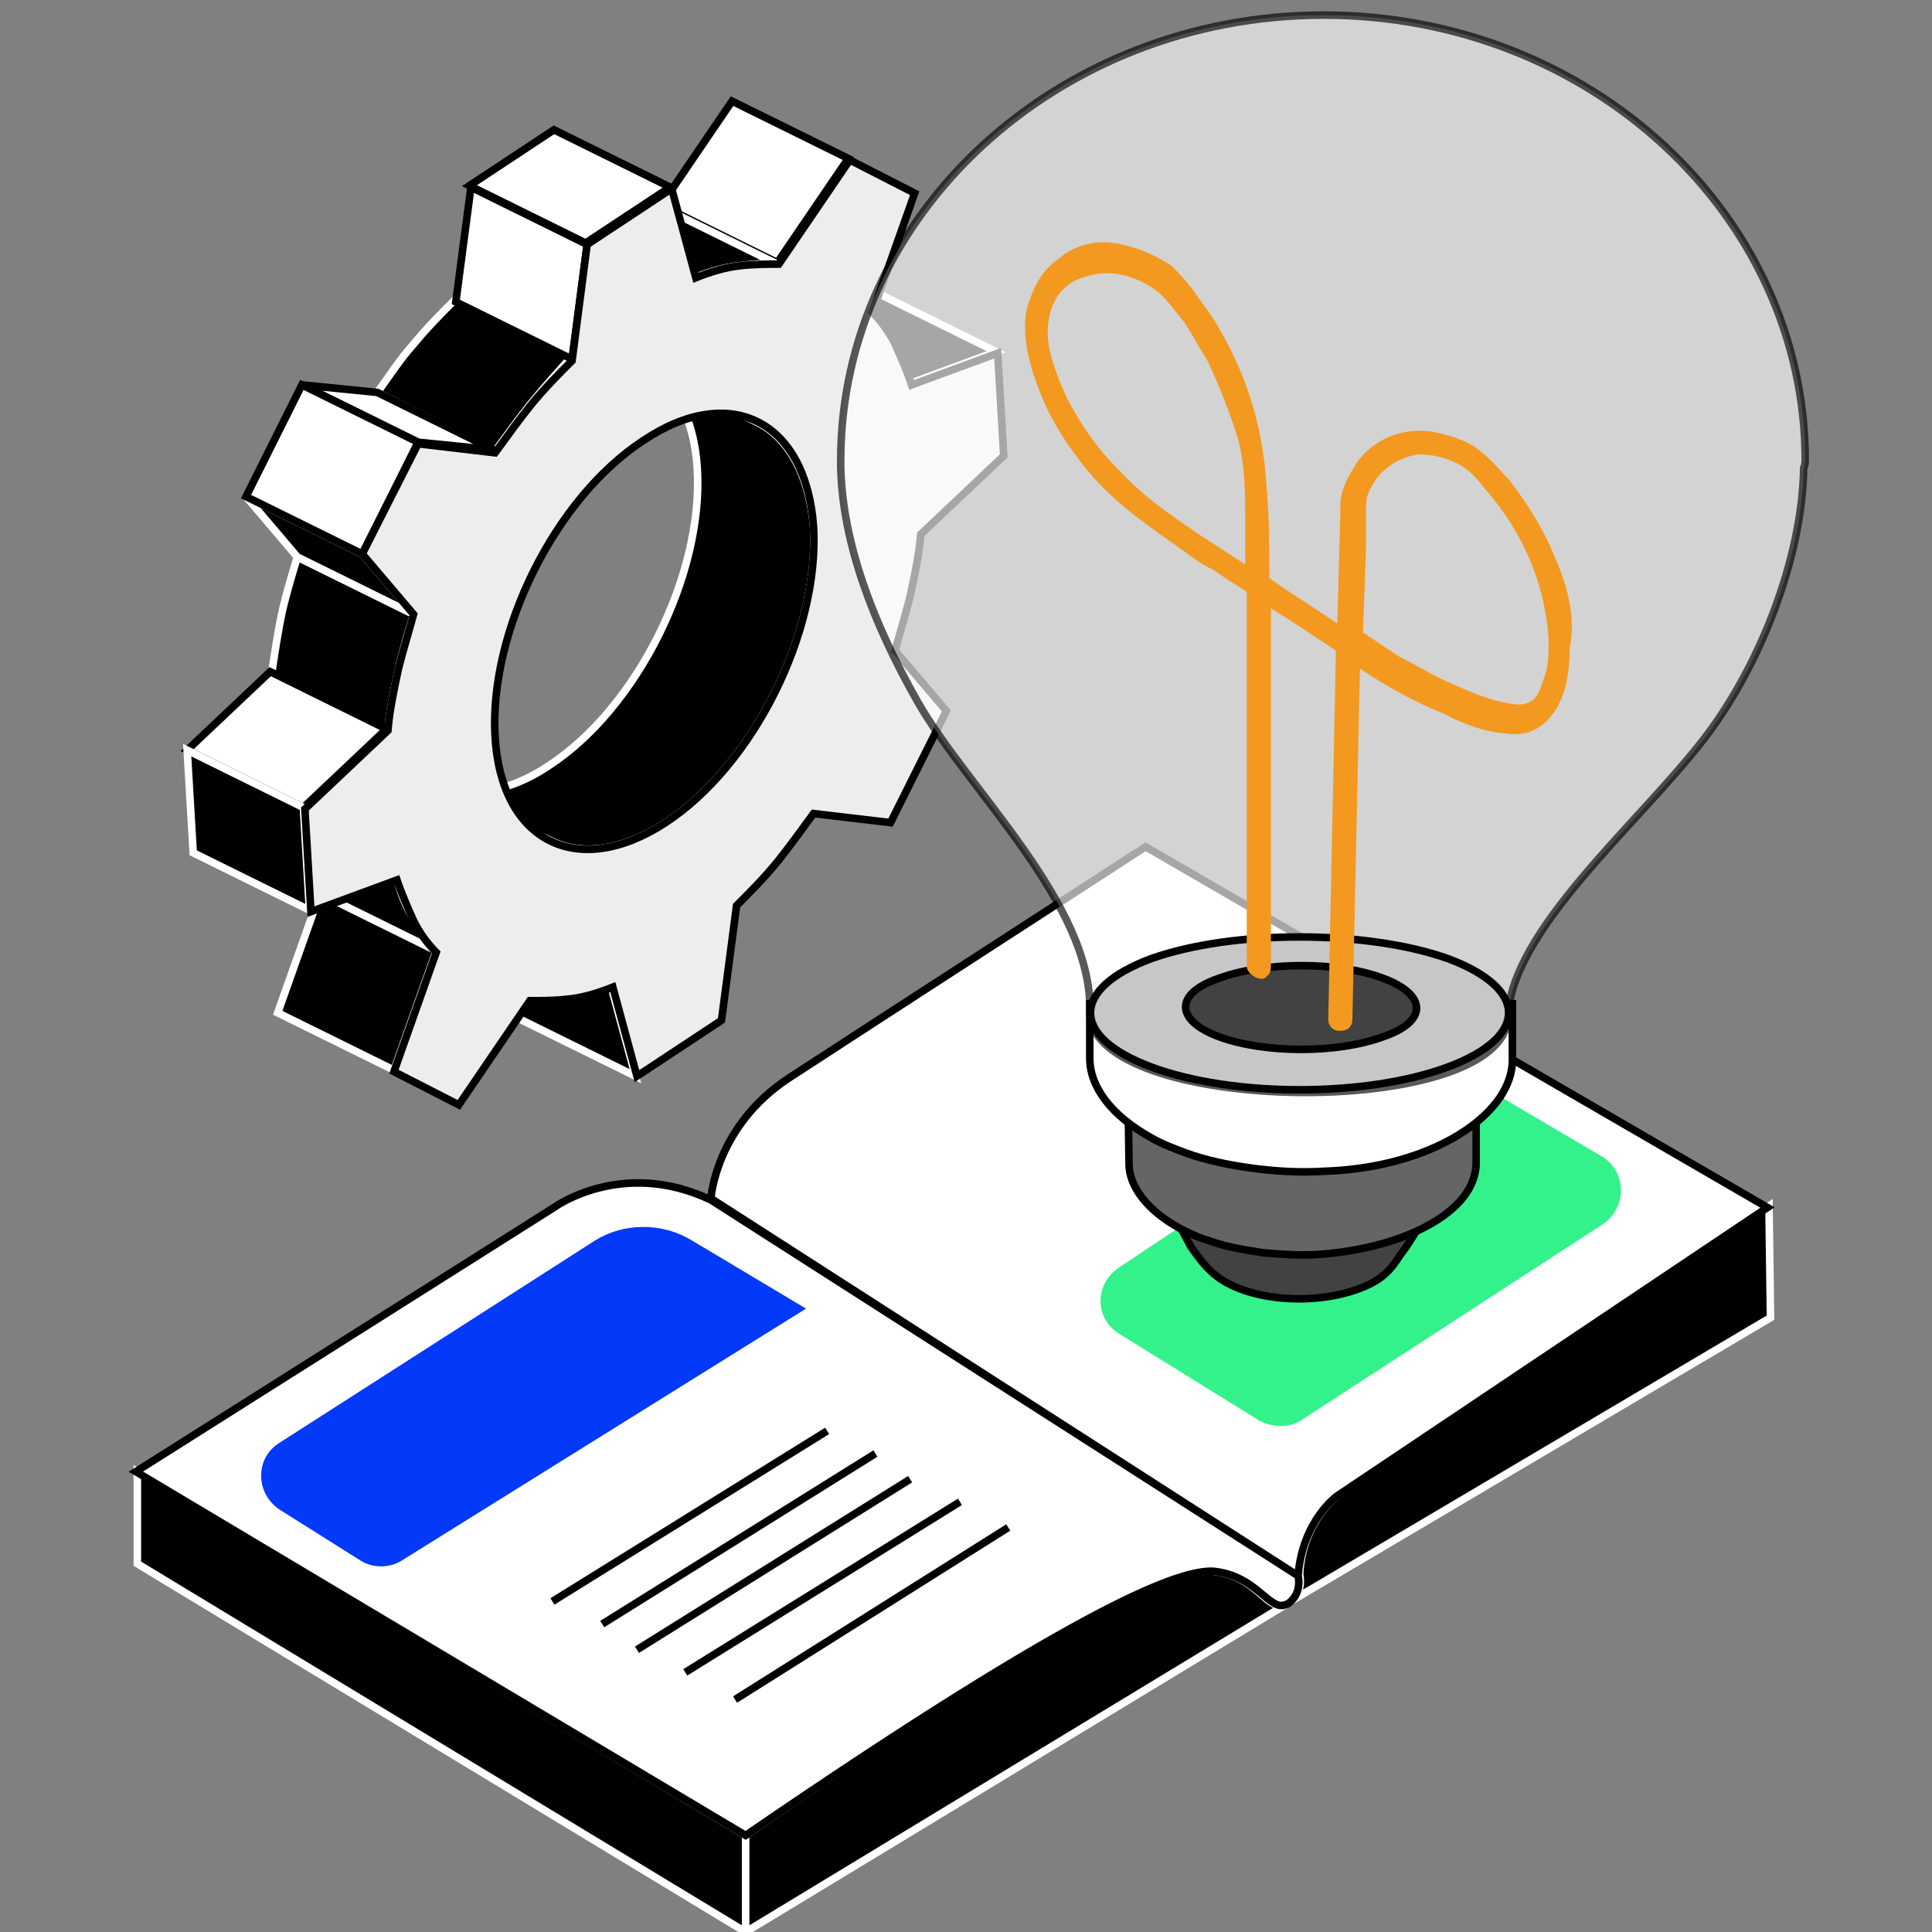
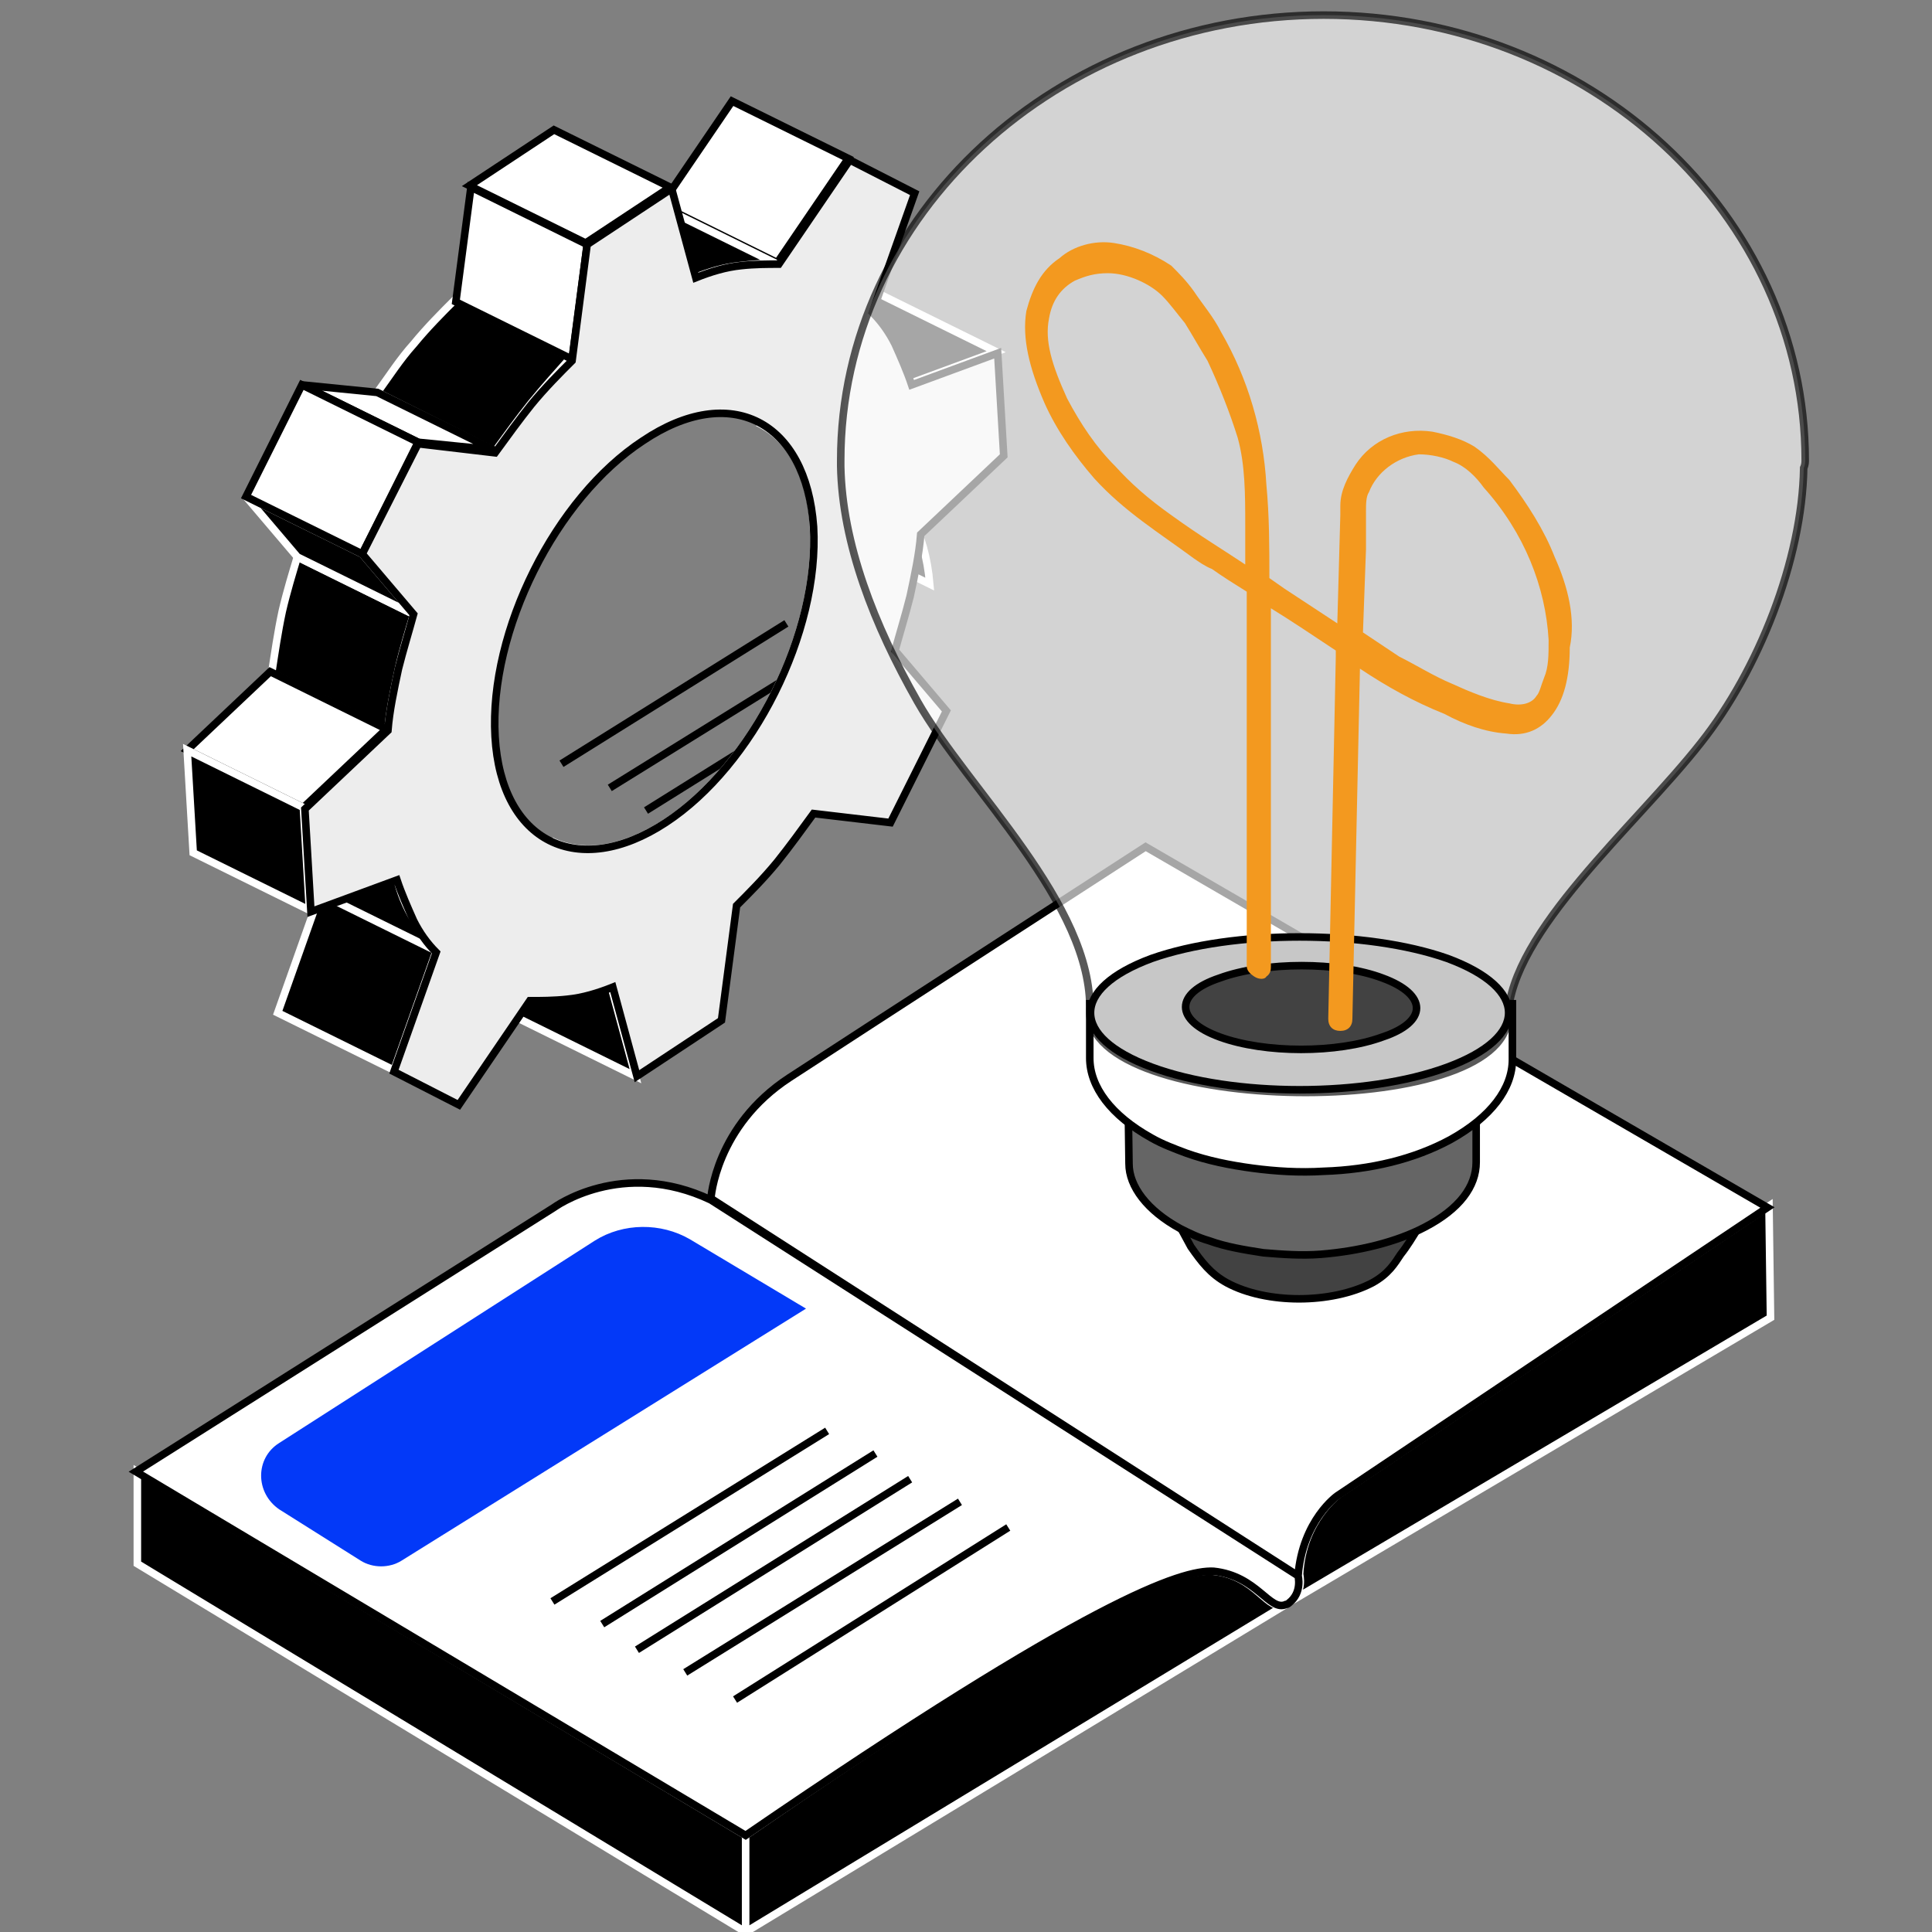
<svg xmlns="http://www.w3.org/2000/svg" xmlns:xlink="http://www.w3.org/1999/xlink" xml:space="preserve" id="Layer_1" x="0" y="0" enable-background="new 0 0 128 128" version="1.1" viewBox="0 0 128 128">
  <rect x="0" y="0" width="128" height="128" fill="#808080" stroke="none" />
  <style>.st1,.st2,.st5,.st7{stroke:#fff;stroke-width:.5}.st2,.st5,.st7{fill:#fff;stroke:#000}.st5,.st7{fill:none}.st7{fill:#424242}</style>
  <g>
    <defs>
      <path id="SVGID_1_" d="M0 0h128v128H0z" />
    </defs>
    <clipPath id="SVGID_00000138567518352192527240000012325705982841058230_">
      <use xlink:href="#SVGID_1_" overflow="visible" />
    </clipPath>
    <g clip-path="url(#SVGID_00000138567518352192527240000012325705982841058230_)">
      <path d="M9.1 97.5v6.1L49.4 128v-6.4L9.1 97.5zM80.4 104.1c-2.1-.2-8.1 1.7-31 17.5v6.4l35.8-21.7c-1.2.6-1.9-1.9-4.8-2.2zM117.2 79.9 88.7 99s-2.4 1.7-2.6 5.3c0 0 .3 1.2-.6 1.8l31.8-18.8-.1-7.4z" class="st1" />
      <path d="M86 104.4 47.1 79.5c-5.9-2.8-10.4.5-10.4.5L9 97.5l40.4 24.1c22.9-15.7 28.9-17.6 31-17.5 2.9.3 3.7 2.7 4.8 2.2.1 0 .2-.1.2-.1.9-.7.6-1.8.6-1.8zM86 104.4c.3-3.7 2.6-5.3 2.6-5.3L117.1 80 75.9 56.1S57.2 68.2 52.3 71.4c-4.9 3.2-5.2 8-5.2 8l38.9 25z" class="st2" />
-       <path fill="#33f28b" d="M96.4 70.9c-.9-.5-2-.5-2.8.1L74.1 84c-1.6 1.1-1.6 3.4.1 4.4l9.2 5.7c.9.5 2 .5 2.8 0l20-13c1.6-1.1 1.6-3.5-.1-4.5l-9.7-5.7z" />
      <path fill="#0339f8" d="M45.7 82.1c-1.9-1.1-4.4-1.1-6.3.1L18.5 95.6c-1.6 1-1.6 3.3 0 4.4l5.4 3.4c.8.5 1.9.5 2.7 0l26.8-16.7-7.7-4.6z" />
      <path d="m37.2 50.6 14.9-9.3M40.4 52.2l15-9.3M42.8 53.7l14.9-9.3M46 55.1l14.9-9.3M36.6 106.1l18.2-11.3M39.9 107.6 58 96.3M42.2 109.3 60.3 98M45.4 110.8l18.2-11.3M48.7 112.6l18.1-11.4" class="st5" />
-       <path d="m60.3 25.4-7.7-3.8 5.7-2.1 7.7 3.8-5.7 2.1zM42.1 71.3l-7.7-3.8-1.6-5.9 7.7 3.8 1.6 5.9zM53.9 34.9c.4 7-4 15.8-9.8 19.6-2.9 1.9-5.6 2.2-7.6 1.2l-7.7-3.8c2 1 4.8.7 7.6-1.2 5.8-3.8 10.2-12.6 9.8-19.6-.2-3.5-1.6-5.9-3.7-6.9l7.7 3.8c2 1 3.4 3.4 3.7 6.9z" class="st1" />
+       <path d="m60.3 25.4-7.7-3.8 5.7-2.1 7.7 3.8-5.7 2.1zM42.1 71.3l-7.7-3.8-1.6-5.9 7.7 3.8 1.6 5.9zM53.9 34.9c.4 7-4 15.8-9.8 19.6-2.9 1.9-5.6 2.2-7.6 1.2c2 1 4.8.7 7.6-1.2 5.8-3.8 10.2-12.6 9.8-19.6-.2-3.5-1.6-5.9-3.7-6.9l7.7 3.8c2 1 3.4 3.4 3.7 6.9z" class="st1" />
      <path d="m51.5 17.4-7.7-3.8 4.7-6.9 7.7 3.8-4.7 6.9z" class="st2" />
      <path d="m26.1 70.9-7.7-3.8 2.8-7.9 7.7 3.8-2.8 7.9zM49 17.6c-1 .1-2 .4-3 .8l-7.7-3.8c1-.4 2-.6 3-.8.9-.1 1.7-.2 2.5-.1l7.7 3.8c-.7-.1-1.6 0-2.5.1zM27.4 60.9c.4.8.9 1.5 1.5 2.1l-7.7-3.8c-.5-.6-1-1.3-1.5-2.1-.5-.9-.8-1.8-1.1-2.7l7.7 3.8c.2.9.6 1.9 1.1 2.7zM35.2 26.7c-.8 1-1.6 2.1-2.4 3.2L25 26c.8-1.1 1.5-2.2 2.4-3.2.9-1.1 1.9-2.1 2.7-2.9l7.7 3.8c-.8.9-1.7 1.9-2.6 3zM26.4 44.3c-.3 1.4-.6 2.8-.7 4.1L18 44.6c.2-1.3.4-2.7.7-4.1.3-1.3.7-2.6 1-3.6l7.7 3.8c-.3 1-.7 2.3-1 3.6z" class="st1" />
      <path d="m38.8 16.1-7.7-3.8 5.6-3.7 7.7 3.8-5.6 3.7zM37.9 23.8 30.2 20l1-7.6 7.7 3.8-1 7.6zM20.1 53.5l-7.7-3.8 5.5-5.2 7.7 3.8-5.5 5.2z" class="st2" />
      <path d="m20.5 60.3-7.7-3.8-.4-6.8 7.7 3.8.4 6.8z" class="st1" />
      <path d="M27.7 29.3 20 25.5l5 .5 7.7 3.8-5-.5z" class="st2" />
      <path d="m27.4 40.7-7.7-3.8-3.4-4 7.7 3.8 3.4 4z" class="st1" />
      <path d="m24 36.7-7.7-3.8 3.7-7.4 7.7 3.8-3.7 7.4z" class="st2" />
      <path fill="#ededed" stroke="#000" stroke-width=".5" d="m46.1 18.4-1.6-5.9-5.6 3.7-1 7.7c-.8.8-1.8 1.8-2.7 2.9-.8 1-1.6 2.1-2.4 3.2l-5.1-.6-3.7 7.3 3.4 4c-.3 1.1-.7 2.4-1 3.6-.3 1.4-.6 2.8-.7 4.1l-5.5 5.2.4 6.8 5.7-2.1c.3.9.7 1.8 1.1 2.7.4.8.9 1.5 1.5 2.1L26.1 71l4.3 2.2 4.7-6.9c.7 0 1.6 0 2.5-.1 1-.1 2-.4 3-.8l1.6 5.9 5.6-3.7 1-7.6c.8-.8 1.8-1.8 2.7-2.9.8-1 1.6-2.1 2.4-3.2l5.1.6 3.7-7.4-3.4-4c.3-1.1.7-2.4 1-3.6.3-1.4.6-2.8.7-4.1l5.5-5.2-.4-6.8-5.7 2.1c-.3-.9-.7-1.8-1.1-2.7-.4-.8-.9-1.5-1.5-2.1l2.8-7.9-4.3-2.2-4.7 6.9c-.7 0-1.6 0-2.5.1-1 .1-2 .4-3 .8zm7.8 16.5c.4 7-4 15.8-9.8 19.6-5.8 3.8-10.9 1.3-11.3-5.7-.4-7 4-15.8 9.8-19.6 5.8-3.9 10.8-1.3 11.3 5.7z" />
      <path d="M94.6 80.2h-17l1.3 2.4c.7 1 1.3 1.8 2.4 2.4 2.6 1.4 6.9 1.4 9.6 0 1.1-.6 1.5-1.3 1.9-1.9.8-1 1.8-2.9 1.8-2.9z" class="st7" />
      <path fill="#656565" stroke="#000" stroke-width=".5" d="M74.7 69.8h23.1V77c0 1.6-1.1 3.1-3.4 4.3-1.9 1-4.4 1.6-6.9 1.8-1.3.1-2.6 0-3.8-.1-1.3-.2-2.5-.4-3.6-.8-.7-.2-1.3-.5-1.9-.8-2.2-1.2-3.4-2.8-3.4-4.3l-.1-7.3z" />
      <path d="M72.2 66.5h28v3.7c0 1.9-1.4 3.8-4.1 5.3-2.4 1.3-5.3 2-8.4 2.1-1.6.1-3.2 0-4.7-.2s-3-.5-4.4-1c-.8-.3-1.6-.6-2.3-1-2.7-1.5-4.1-3.4-4.1-5.3v-3.6z" class="st2" />
      <path fill="#fff" stroke="#000" stroke-width=".5" d="M119.6 30.5C119.6 14.2 105.3 1 87.7 1c-17.6 0-32 13.2-32 29.5v.4c.1 5.1 2.2 10.5 5.1 15.6 3.3 5.8 11.6 13.4 11.4 20.5-.2 6.9 27.5 7.3 27.7.4.2-5.7 8.4-12.6 12.8-18.2 3.8-4.8 6.7-12.1 6.8-18.2.1-.2.1-.4.1-.5z" enable-background="new" opacity=".65" />
      <path fill="#c7c7c7" stroke="#000" stroke-width=".5" d="M95.9 63.5c5.4 2 5.4 5.2 0 7.2s-14.2 2-19.6 0c-5.4-2-5.4-5.2 0-7.2 5.4-1.9 14.2-1.9 19.6 0z" />
      <path d="M91.6 64.8c3 1.1 3 2.9 0 3.9-3 1.1-7.8 1.1-10.8 0-3-1.1-3-2.9 0-3.9 3-1.1 7.9-1.1 10.8 0z" class="st7" />
      <path fill="#f3991f" d="M103 36.9c-.7-1.8-1.8-3.5-3-5.1-.7-.7-1.3-1.5-2.3-2.2-.8-.5-1.8-.8-2.8-1-2-.3-4 .5-5.1 2.2-.5.8-1 1.7-1 2.7v.6l-.2 7.2c-1.2-.8-2.3-1.5-3.5-2.3-.3-.2-.7-.5-1-.7 0-2 0-4.1-.2-6.2-.2-3.5-1.2-7-3-10.1-.5-1-1.2-1.8-1.8-2.7-.5-.7-1-1.2-1.5-1.7-1.2-.8-2.5-1.3-3.8-1.5-1.3-.2-2.7.2-3.6 1-1.2.8-1.8 2-2.2 3.5-.3 1.8.2 3.8 1.2 6.1.8 1.8 2 3.5 3.3 5 2 2.2 4.3 3.6 6.6 5.3.3.2.7.5 1.2.7.7.5 1.5 1 2.3 1.5V64c0 .3.2.5.5.7.3.2.7.2.8 0 .3-.2.3-.5.3-.7V40.3c1.3.8 2.8 1.8 4.3 2.8v.4l-.5 24c0 .5.3.8.8.8s.8-.3.8-.8l.5-23.2c1.8 1.2 3.6 2.2 5.6 3 1.3.7 2.7 1.2 4.1 1.3 1.3.2 2.3-.3 3-1.2.8-1 1.2-2.5 1.2-4.5.4-1.9-.1-4-1-6zm-20.5.5c-1.5-1-3-1.9-4.8-3.2-1.7-1.2-2.8-2.2-3.8-3.3-1.3-1.3-2.3-2.8-3.2-4.5-1-2.2-1.5-3.8-1.2-5.3.2-1.2.8-2 1.7-2.5.7-.3 1.3-.5 2.2-.5 1.3 0 2.8.7 3.6 1.5.5.5 1 1.2 1.5 1.8.5.8 1 1.7 1.5 2.5.8 1.7 1.5 3.5 2 5.1.5 1.8.5 3.8.5 5.8v2.6zm7.8 4.5.2-5.5v-2.5c0-.5 0-1 .2-1.3.5-1.3 1.8-2.3 3.3-2.5.8 0 1.7.2 2.3.5.8.3 1.5 1 2 1.7 2.7 3 4.1 6.6 4.3 10.1 0 1 0 1.8-.3 2.5-.2.5-.3 1-.5 1.2-.3.5-1 .7-1.8.5-1.3-.2-2.7-.8-3.8-1.3-1.2-.5-2.3-1.2-3.5-1.8l-2.4-1.6z" />
    </g>
  </g>
</svg>